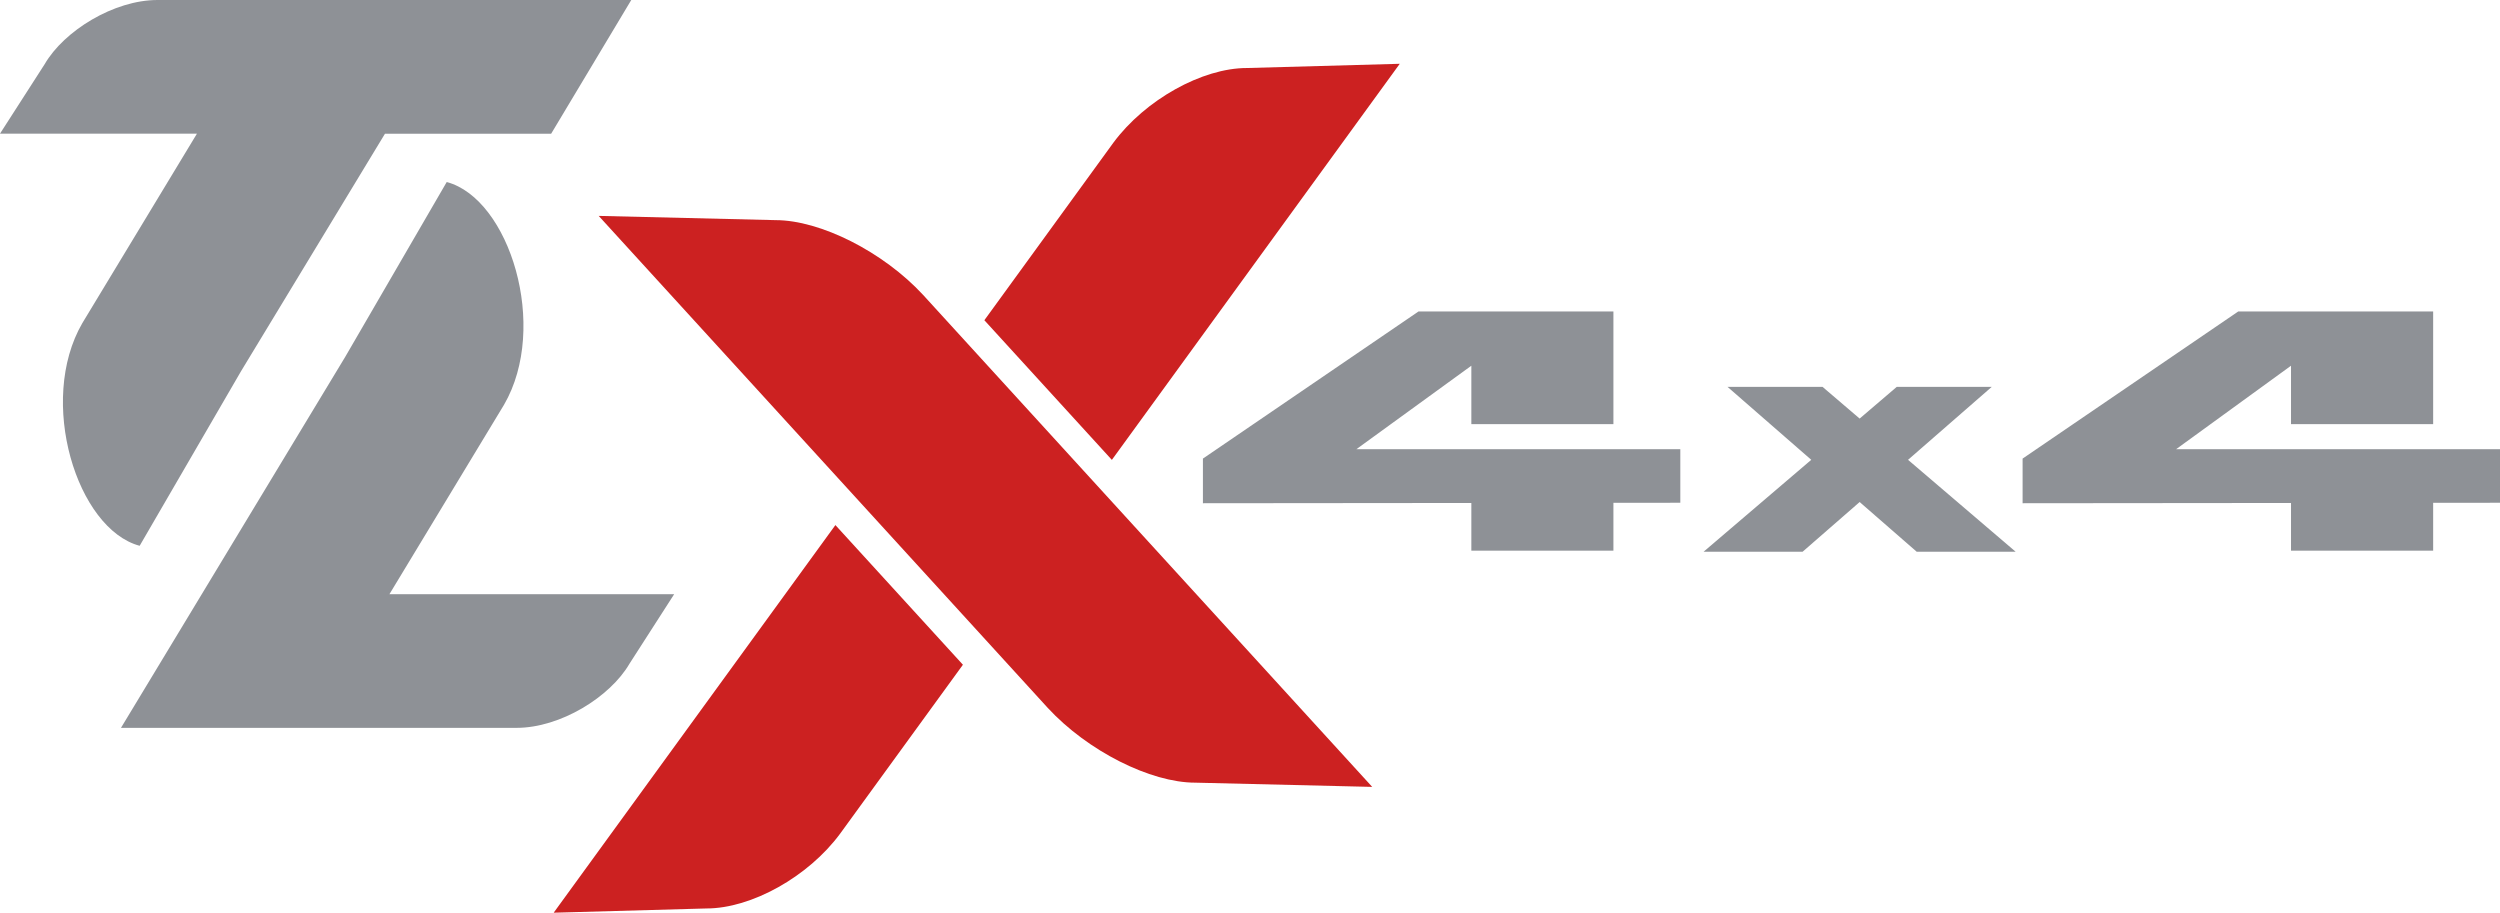
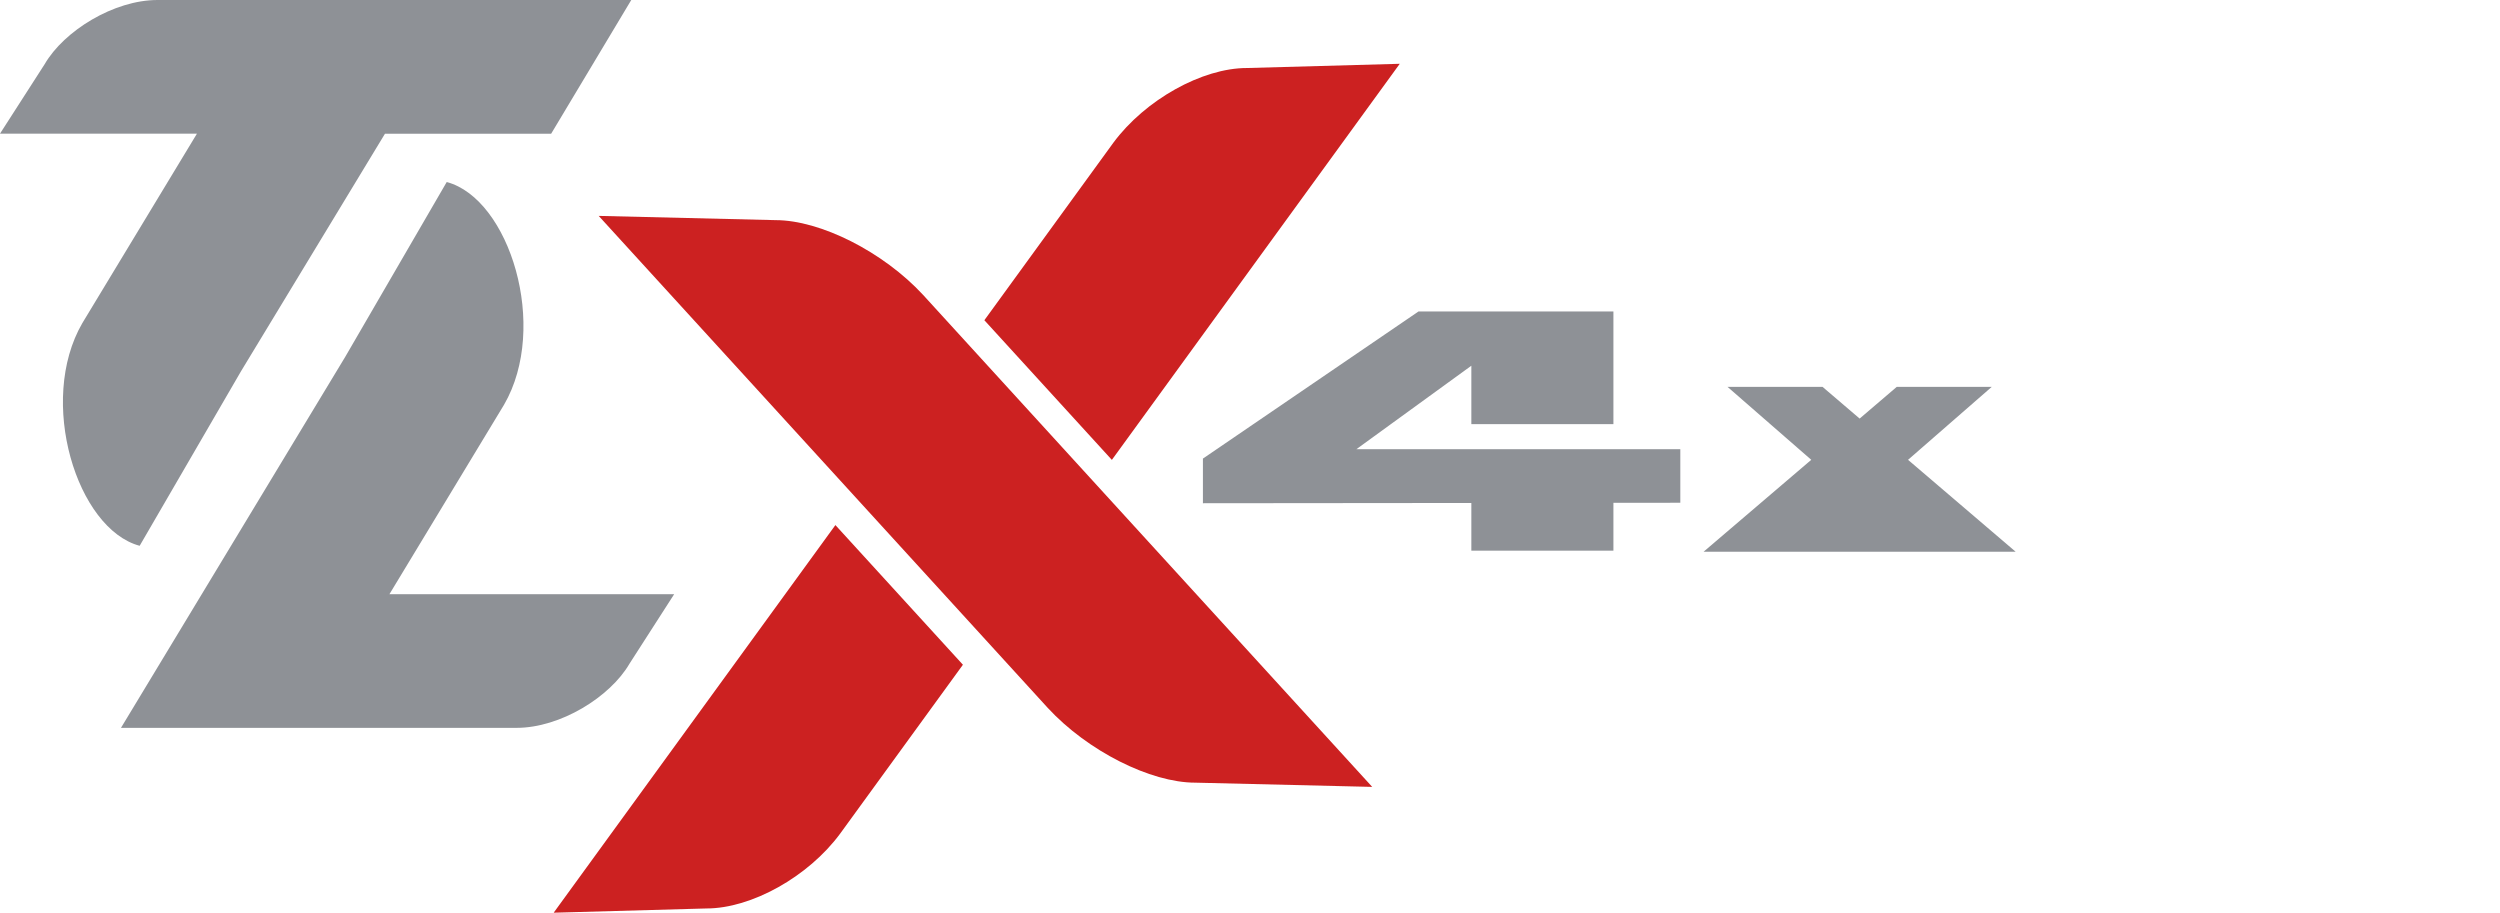
<svg xmlns="http://www.w3.org/2000/svg" width="126" height="46" viewBox="0 0 126 46" fill="none">
  <g clip-path="url(#clip0_4784_60)">
    <path d="M31.816 0L27.778 6.739H19.403L12.152 18.703L7.039 27.508C3.879 26.664 1.869 20.213 4.152 16.281L9.926 6.736H0L2.251 3.234C3.226 1.552 5.742 0 7.94 0H31.813H31.816Z" fill="#8E9196" />
    <path d="M6.097 36.684L17.402 17.981L22.515 9.174C25.676 10.017 27.685 16.468 25.403 20.4L19.628 29.946H33.979L31.728 33.448C30.75 35.132 28.236 36.684 26.036 36.684H6.097Z" fill="#8E9196" />
    <path d="M27.908 46L35.614 45.786C37.86 45.786 40.736 44.194 42.34 42.02L48.531 33.503L42.104 26.464L27.905 46H27.908ZM30.174 10.881L39.095 11.095C41.341 11.095 44.514 12.689 46.524 14.863L69.159 39.659L60.238 39.446C57.992 39.446 54.819 37.854 52.809 35.68L30.174 10.881ZM56.038 23.178L70.548 3.215L62.841 3.428C60.596 3.428 57.719 5.023 56.113 7.194L49.612 16.139L56.038 23.178Z" fill="#CC2121" />
    <path fill-rule="evenodd" clip-rule="evenodd" d="M81.316 22.638H74.156H68.363L74.156 18.432V21.376H81.316V15.699H77.92H74.156H71.491L60.627 23.113V25.363L74.156 25.35V27.753H81.316V25.342L84.688 25.339V22.638H81.316Z" fill="#8E9196" />
-     <path fill-rule="evenodd" clip-rule="evenodd" d="M87.069 19.499H91.857L93.726 21.096L95.595 19.499H100.383L96.165 23.175L101.589 27.808H96.602L93.726 25.302L90.85 27.808H85.86L91.287 23.175L87.069 19.499Z" fill="#8E9196" />
-     <path fill-rule="evenodd" clip-rule="evenodd" d="M122.631 22.638H115.467H109.677L115.467 18.432V21.376H122.631V15.699H119.232H115.467H112.806L101.939 23.113V25.363L115.467 25.35V27.753H122.631V25.342L126 25.339V22.638H122.631Z" fill="#8E9196" />
+     <path fill-rule="evenodd" clip-rule="evenodd" d="M87.069 19.499H91.857L93.726 21.096L95.595 19.499H100.383L96.165 23.175L101.589 27.808H96.602L90.85 27.808H85.86L91.287 23.175L87.069 19.499Z" fill="#8E9196" />
  </g>
  <defs>
    <clipPath id="clip0_4784_60">
      <rect width="126" height="46" fill="white" />
    </clipPath>
  </defs>
</svg>